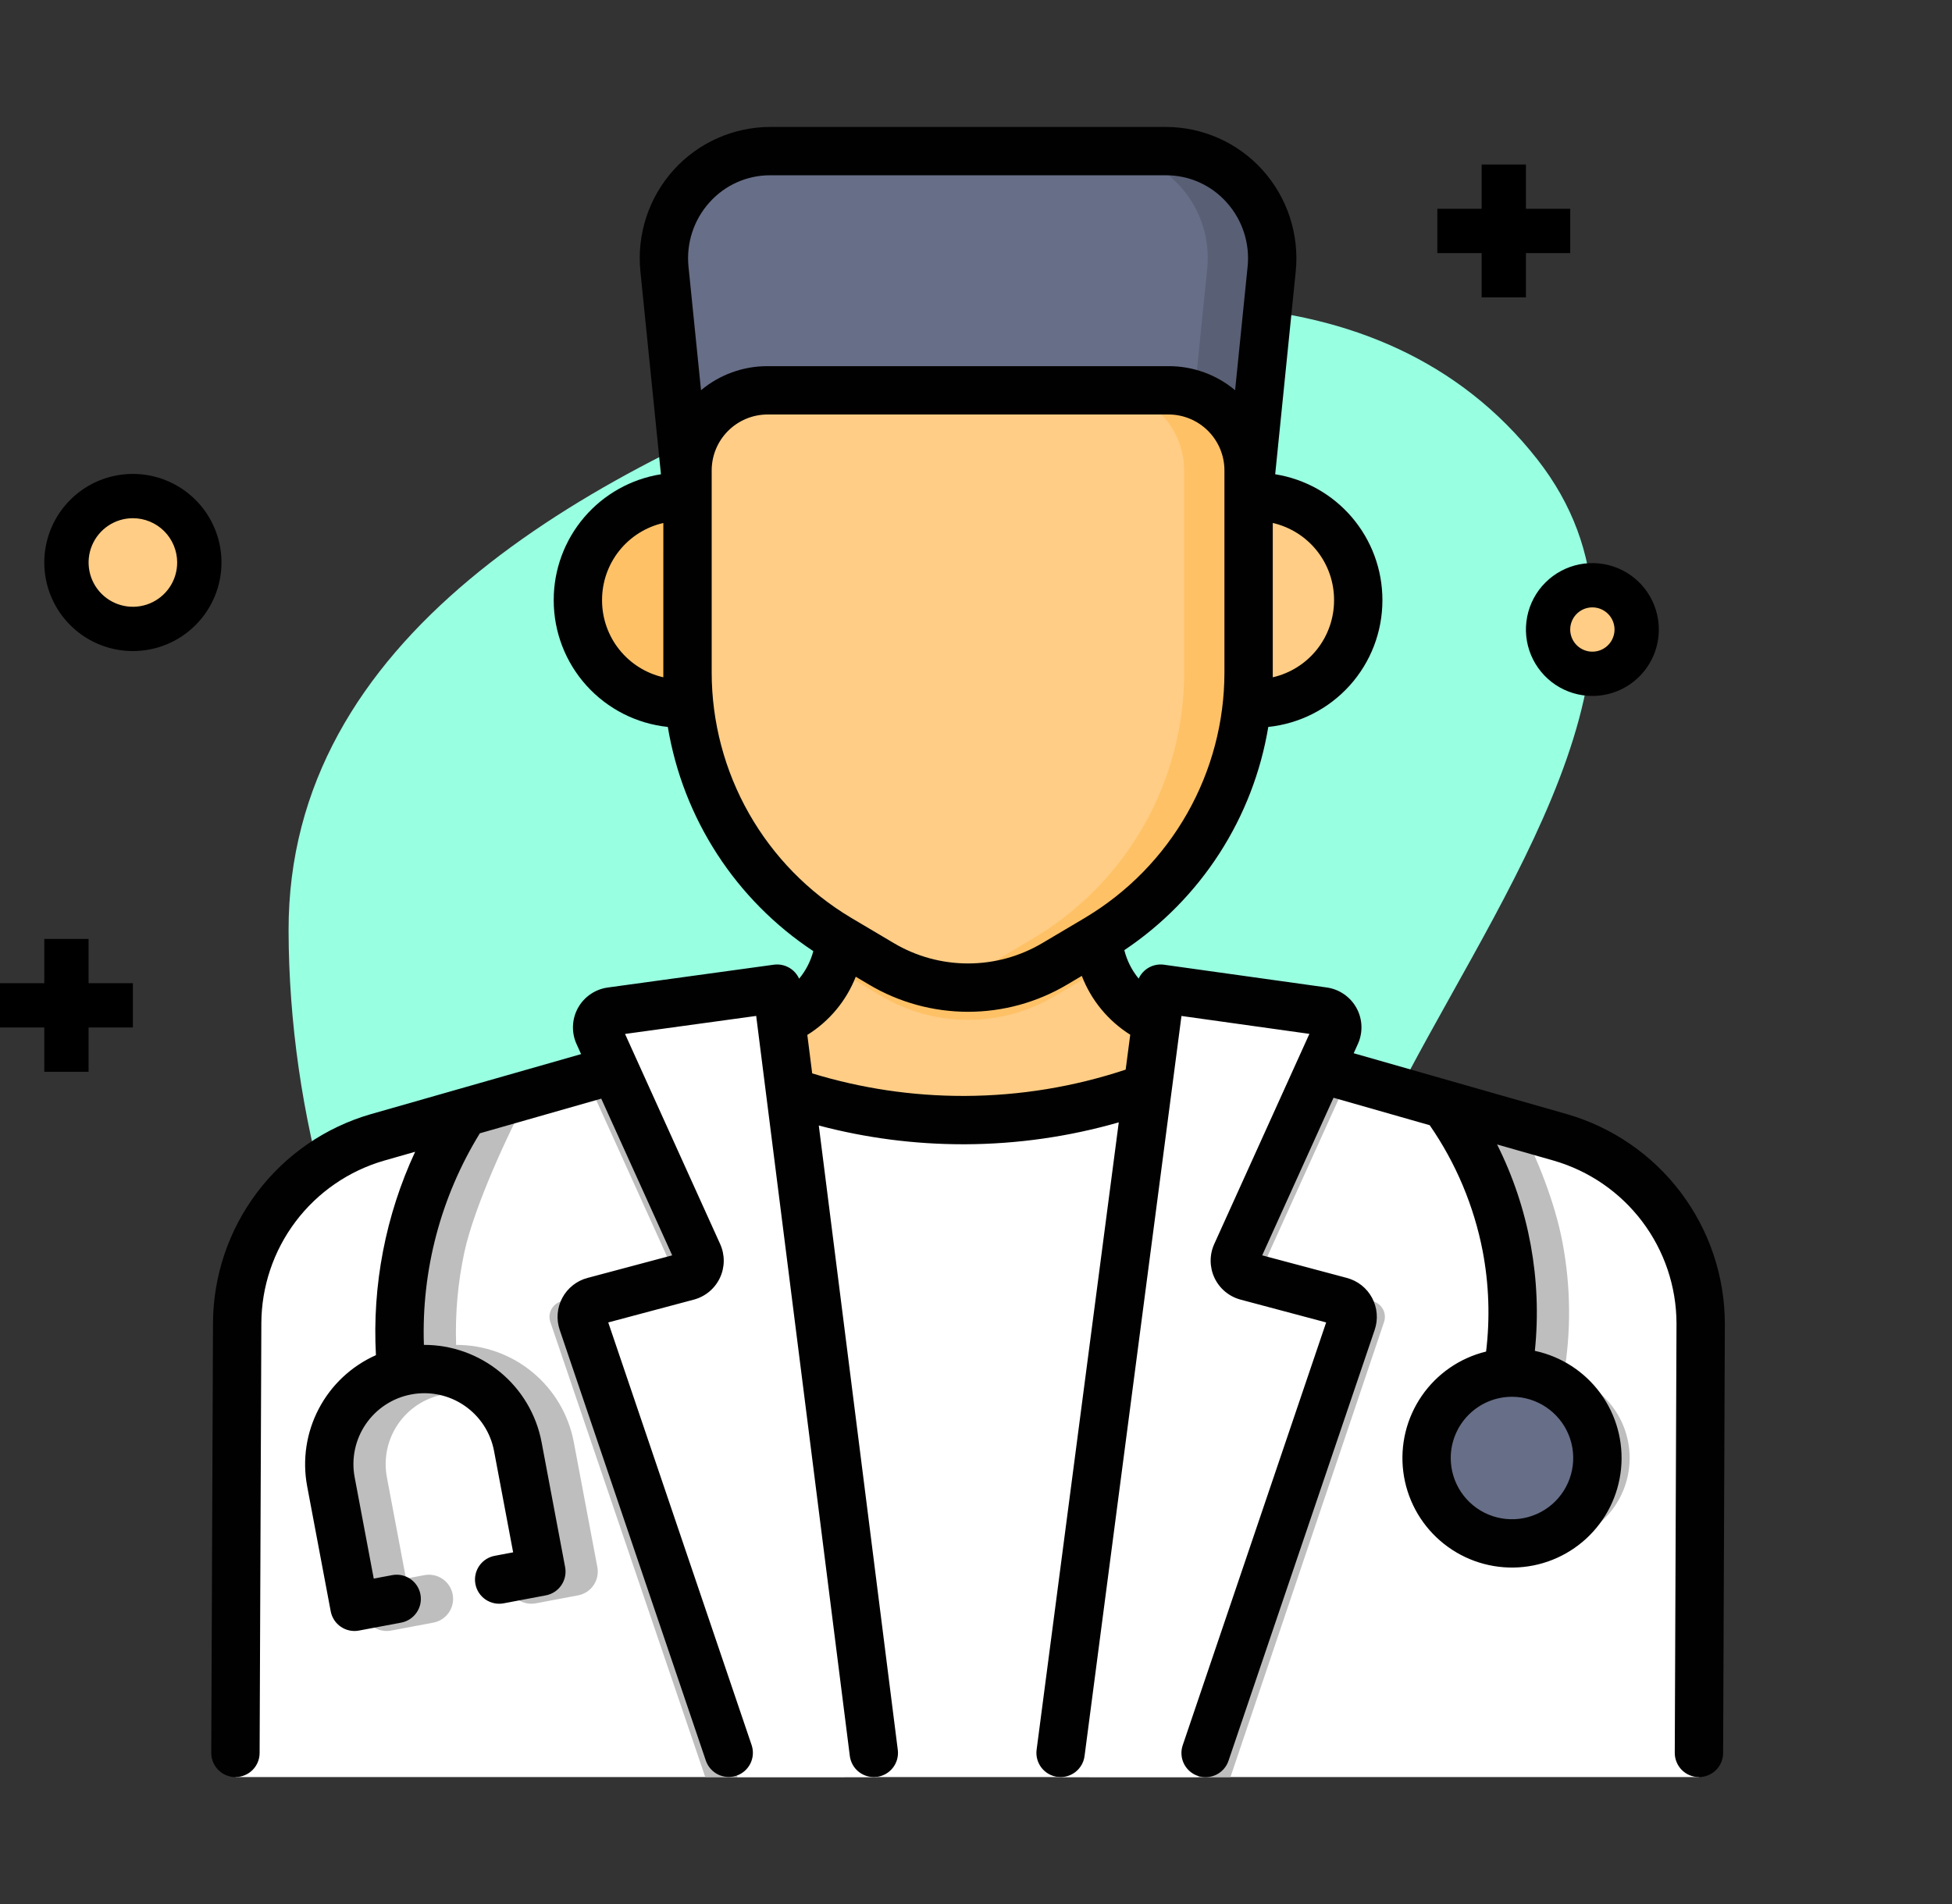
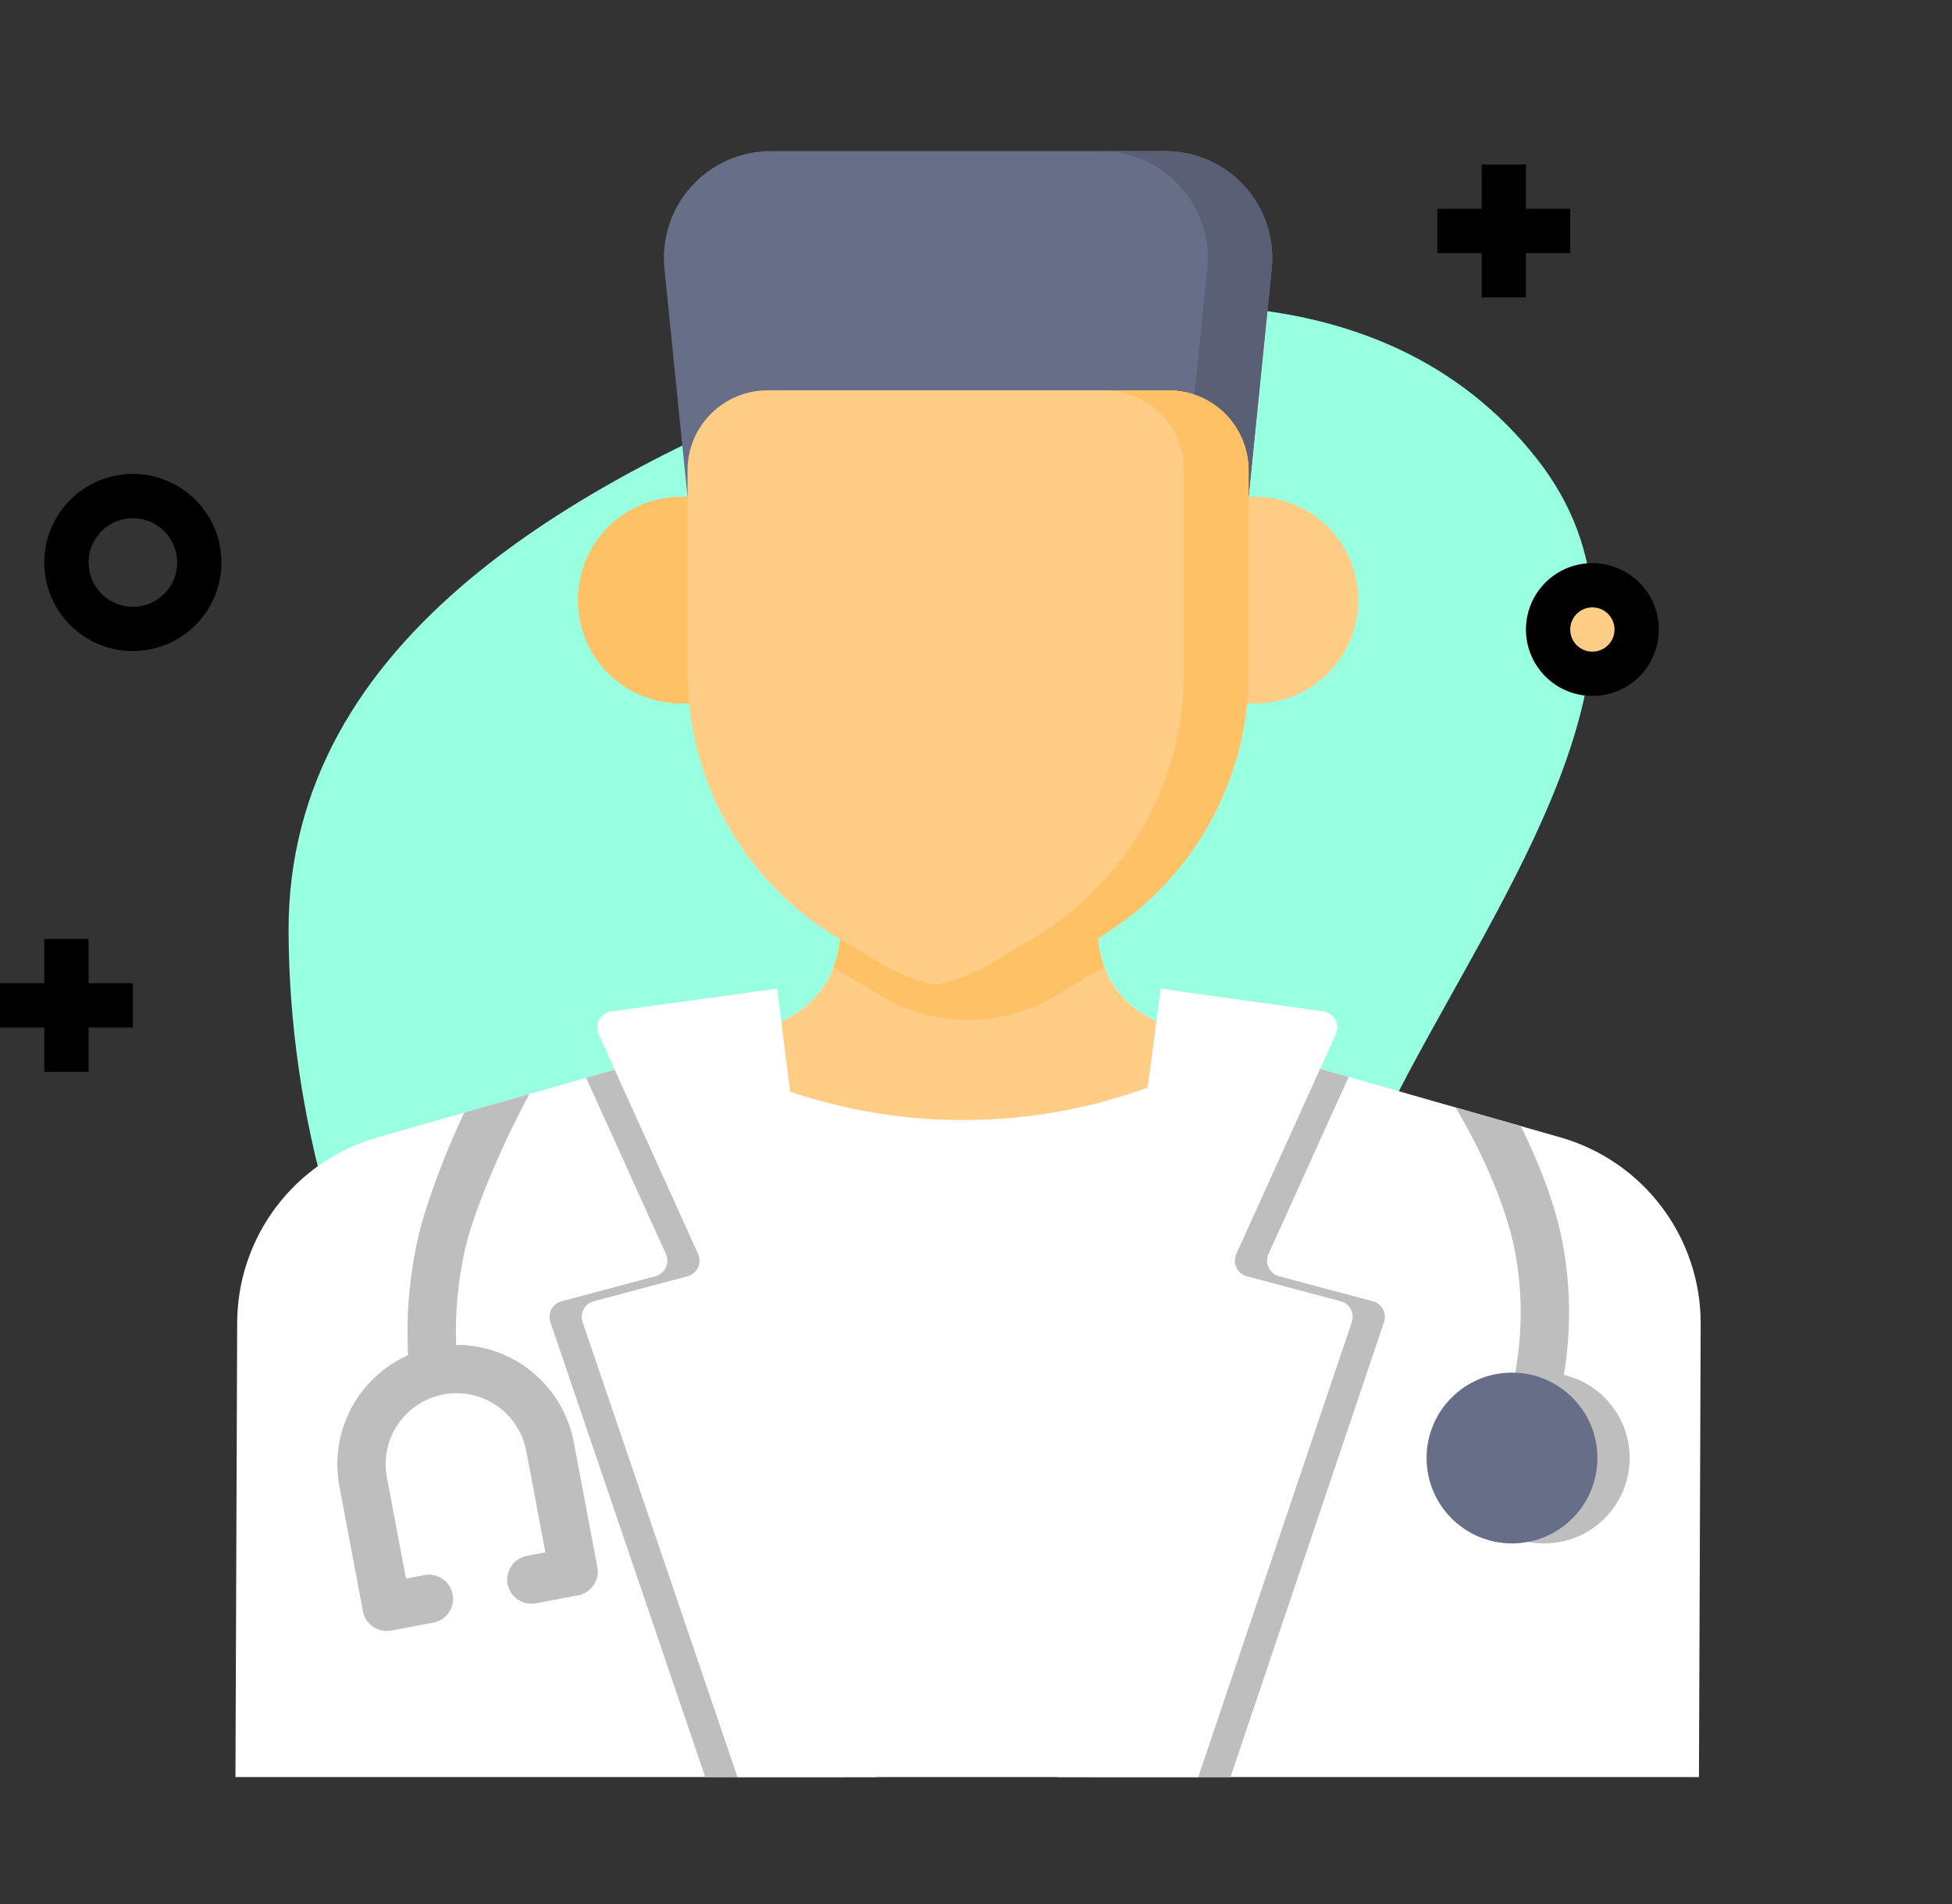
<svg xmlns="http://www.w3.org/2000/svg" width="123" height="120" viewBox="0 0 123 120" fill="none">
  <rect x="0" y="0" width="123" height="120" fill="#333333" stroke="none" />
  <path fill-rule="evenodd" clip-rule="evenodd" d="M96.871 28.953C105.867 40.449 95.542 54.818 88.699 67.712C79.365 85.296 73.971 111.832 54.225 109.301C31.508 106.39 18.244 81.576 18.184 58.674C18.136 40.142 36.664 29.922 54.001 23.374C68.905 17.744 87.052 16.407 96.871 28.953Z" fill="#99FFE1" />
  <g clip-path="url(#clip0_6511_26159)">
    <path d="M107.055 112L107.164 83.402C107.164 80.754 106.301 78.177 104.705 76.062C103.11 73.948 100.87 72.41 98.323 71.683L73.448 64.579C72.21 64.191 71.129 63.417 70.361 62.372C69.593 61.326 69.179 60.063 69.179 58.765V52.067H52.929V58.765C52.929 60.063 52.515 61.326 51.748 62.372C50.98 63.417 49.898 64.191 48.661 64.579L23.786 71.683C21.239 72.41 18.998 73.948 17.403 76.062C15.808 78.177 14.945 80.754 14.945 83.402L14.836 112H107.055Z" fill="white" />
    <path d="M49.789 68.804C57.111 71.276 65.056 71.184 72.32 68.544L75.73 65.231L73.448 64.579C72.21 64.191 71.129 63.417 70.361 62.372C69.593 61.326 69.179 60.063 69.179 58.765V52.067H52.929V58.765C52.929 60.063 52.515 61.326 51.748 62.372C50.98 63.417 49.899 64.191 48.661 64.579L46.732 65.13L49.789 68.804Z" fill="#FFCD85" />
-     <path d="M97.305 97.273C100.278 97.273 102.688 94.864 102.688 91.891C102.688 88.918 100.278 86.508 97.305 86.508C94.332 86.508 91.922 88.918 91.922 91.891C91.922 94.864 94.332 97.273 97.305 97.273Z" fill="#BEBEBE" />
+     <path d="M97.305 97.273C100.278 97.273 102.688 94.864 102.688 91.891C102.688 88.918 100.278 86.508 97.305 86.508C94.332 86.508 91.922 88.918 91.922 91.891C91.922 94.864 94.332 97.273 97.305 97.273" fill="#BEBEBE" />
    <path d="M91.709 69.794C93.015 71.942 94.854 75.678 95.459 78.852C95.924 81.294 95.945 83.8 95.52 86.249C95.486 86.446 95.492 86.648 95.536 86.843C95.58 87.039 95.662 87.223 95.777 87.386C95.893 87.55 96.039 87.689 96.208 87.796C96.377 87.903 96.566 87.975 96.763 88.009C96.96 88.043 97.162 88.038 97.358 87.993C97.553 87.949 97.737 87.867 97.901 87.752C98.064 87.636 98.203 87.49 98.31 87.321C98.417 87.152 98.489 86.963 98.523 86.766C99.01 83.957 98.986 81.083 98.452 78.282C97.973 75.772 96.906 73.136 95.827 70.971L91.709 69.794Z" fill="#BEBEBE" />
    <path d="M95.273 97.273C98.246 97.273 100.656 94.864 100.656 91.891C100.656 88.918 98.246 86.508 95.273 86.508C92.301 86.508 89.891 88.918 89.891 91.891C89.891 94.864 92.301 97.273 95.273 97.273Z" fill="#676E87" />
    <path d="M22.869 101.551C22.906 101.748 22.982 101.935 23.091 102.103C23.201 102.27 23.342 102.414 23.507 102.527C23.673 102.64 23.858 102.719 24.054 102.76C24.25 102.801 24.452 102.803 24.649 102.766L27.294 102.268C27.493 102.232 27.682 102.158 27.851 102.049C28.02 101.94 28.166 101.799 28.281 101.633C28.395 101.468 28.475 101.281 28.517 101.084C28.559 100.887 28.561 100.684 28.524 100.486C28.486 100.288 28.41 100.1 28.3 99.931C28.189 99.763 28.047 99.619 27.88 99.506C27.713 99.393 27.526 99.315 27.328 99.275C27.131 99.235 26.928 99.235 26.73 99.274L25.582 99.49L24.378 93.102C24.27 92.526 24.276 91.933 24.396 91.359C24.516 90.784 24.748 90.239 25.079 89.755C25.41 89.27 25.834 88.855 26.325 88.534C26.816 88.213 27.366 87.992 27.942 87.883C28.519 87.775 29.111 87.781 29.686 87.901C30.26 88.022 30.805 88.254 31.29 88.585C31.775 88.916 32.189 89.339 32.51 89.83C32.831 90.321 33.053 90.871 33.161 91.448L34.365 97.835L33.216 98.052C33.018 98.087 32.829 98.161 32.659 98.27C32.49 98.379 32.344 98.521 32.23 98.686C32.115 98.852 32.035 99.039 31.993 99.236C31.951 99.433 31.949 99.636 31.986 99.834C32.024 100.031 32.1 100.22 32.21 100.388C32.321 100.556 32.464 100.701 32.63 100.814C32.797 100.926 32.985 101.005 33.182 101.045C33.379 101.085 33.583 101.085 33.78 101.046L36.426 100.547C36.823 100.472 37.174 100.243 37.402 99.909C37.63 99.576 37.716 99.165 37.641 98.768L36.155 90.884C35.828 89.159 34.907 87.602 33.553 86.484C32.2 85.366 30.497 84.756 28.741 84.761C28.674 82.79 28.851 80.818 29.267 78.89C29.88 76.064 32.045 71.331 33.365 68.947L29.256 70.121C28.123 72.478 26.79 75.934 26.29 78.245C25.781 80.596 25.588 83.005 25.718 85.408C24.173 86.097 22.904 87.287 22.118 88.785C21.332 90.284 21.073 92.003 21.384 93.666L22.869 101.551ZM86.511 82.014L80.593 80.436C80.451 80.398 80.318 80.329 80.205 80.235C80.092 80.141 80 80.023 79.937 79.889C79.874 79.756 79.841 79.611 79.839 79.463C79.838 79.316 79.869 79.17 79.93 79.036L84.982 67.874L74.818 64.971L68.661 112H77.535L87.211 83.321C87.256 83.19 87.273 83.05 87.262 82.912C87.25 82.773 87.211 82.638 87.145 82.516C87.079 82.393 86.989 82.285 86.88 82.199C86.771 82.112 86.646 82.049 86.511 82.014L86.511 82.014Z" fill="#BEBEBE" />
    <path d="M75.505 112L85.181 83.321C85.226 83.189 85.243 83.05 85.232 82.912C85.221 82.773 85.181 82.638 85.115 82.516C85.049 82.393 84.959 82.285 84.85 82.199C84.741 82.112 84.616 82.049 84.481 82.013L78.563 80.435C78.421 80.397 78.288 80.329 78.175 80.234C78.062 80.14 77.97 80.022 77.907 79.889C77.844 79.756 77.811 79.61 77.809 79.463C77.808 79.316 77.839 79.17 77.9 79.035L84.176 65.169C84.241 65.025 84.272 64.868 84.265 64.71C84.259 64.552 84.216 64.398 84.14 64.26C84.064 64.122 83.957 64.003 83.827 63.913C83.697 63.824 83.548 63.766 83.391 63.744L73.136 62.31L66.631 112H75.505Z" fill="white" />
    <path d="M36.934 67.929L41.96 79.035C42.021 79.17 42.052 79.316 42.051 79.463C42.049 79.611 42.016 79.756 41.953 79.889C41.89 80.022 41.798 80.14 41.685 80.234C41.572 80.329 41.439 80.397 41.297 80.435L35.379 82.014C35.245 82.049 35.119 82.113 35.01 82.199C34.901 82.285 34.811 82.393 34.745 82.516C34.68 82.638 34.64 82.773 34.628 82.912C34.617 83.05 34.634 83.189 34.679 83.321L44.439 112H53.222L47.274 64.976L36.934 67.929Z" fill="#BEBEBE" />
    <path d="M46.471 112L36.71 83.321C36.665 83.189 36.648 83.05 36.66 82.912C36.671 82.773 36.711 82.638 36.776 82.516C36.842 82.393 36.932 82.285 37.041 82.199C37.15 82.112 37.276 82.049 37.41 82.013L43.328 80.435C43.471 80.397 43.603 80.329 43.717 80.234C43.83 80.14 43.921 80.022 43.984 79.889C44.047 79.756 44.081 79.61 44.082 79.463C44.083 79.316 44.053 79.17 43.992 79.035L37.717 65.172C37.652 65.028 37.621 64.871 37.628 64.713C37.634 64.555 37.677 64.4 37.753 64.262C37.83 64.124 37.937 64.005 38.068 63.916C38.198 63.826 38.347 63.768 38.504 63.747L48.968 62.31L55.254 112H46.471Z" fill="white" />
    <path d="M78.678 31.314H43.322L41.869 16.957C41.771 16.021 41.87 15.075 42.16 14.179C42.45 13.284 42.925 12.46 43.553 11.759C44.182 11.059 44.95 10.498 45.809 10.113C46.667 9.728 47.597 9.527 48.538 9.523H73.462C74.403 9.527 75.333 9.728 76.192 10.113C77.05 10.498 77.819 11.059 78.447 11.759C79.076 12.46 79.55 13.284 79.84 14.179C80.13 15.075 80.23 16.021 80.132 16.957L78.678 31.314Z" fill="#676E87" />
    <path d="M73.461 9.523H69.398C70.34 9.527 71.269 9.728 72.128 10.113C72.987 10.498 73.755 11.059 74.383 11.759C75.012 12.46 75.486 13.284 75.776 14.179C76.067 15.075 76.166 16.021 76.068 16.957L74.614 31.314H78.677L80.13 16.957C80.228 16.021 80.129 15.075 79.839 14.179C79.549 13.284 79.074 12.46 78.446 11.759C77.817 11.059 77.049 10.498 76.19 10.113C75.332 9.728 74.402 9.527 73.461 9.523Z" fill="#595F74" />
    <path d="M79.098 44.333H76.647L78.678 31.314H79.098C80.819 31.314 82.469 31.998 83.686 33.214C84.902 34.431 85.586 36.081 85.586 37.802V37.845C85.586 39.566 84.902 41.216 83.686 42.432C82.469 43.649 80.819 44.333 79.098 44.333H79.098Z" fill="#FFCD85" />
    <path d="M42.902 44.333H45.354L43.322 31.314H42.902C41.181 31.314 39.531 31.997 38.314 33.214C37.098 34.431 36.414 36.081 36.414 37.802V37.845C36.414 39.566 37.098 41.216 38.314 42.432C39.531 43.649 41.181 44.333 42.902 44.333ZM66.459 62.778L69.169 61.171C69.307 61.089 69.442 61.004 69.578 60.92C69.315 60.232 69.18 59.502 69.179 58.766V52.067H52.929V58.766C52.928 59.521 52.786 60.27 52.511 60.974C52.617 61.04 52.723 61.107 52.831 61.171L55.541 62.778C57.193 63.759 59.079 64.277 61 64.277C62.921 64.277 64.807 63.759 66.459 62.778Z" fill="#FFC166" />
    <path d="M73.65 24.6C74.312 24.602 74.968 24.735 75.579 24.991C76.19 25.246 76.745 25.62 77.212 26.09C77.679 26.56 78.049 27.117 78.3 27.73C78.552 28.343 78.68 29 78.678 29.662V42.392C78.682 45.769 77.807 49.088 76.14 52.024C74.473 54.961 72.071 57.413 69.169 59.14L66.459 60.747C64.807 61.728 62.921 62.246 61 62.246C59.079 62.246 57.193 61.728 55.541 60.747L52.831 59.14C49.929 57.413 47.527 54.961 45.86 52.025C44.193 49.088 43.318 45.769 43.322 42.392V29.662C43.318 28.324 43.845 27.039 44.788 26.09C45.731 25.14 47.012 24.605 48.35 24.6H73.65Z" fill="#FFCD85" />
    <path d="M73.65 24.6H69.588C70.25 24.602 70.906 24.735 71.517 24.991C72.128 25.246 72.683 25.62 73.15 26.09C73.617 26.56 73.987 27.117 74.238 27.73C74.489 28.343 74.618 29 74.615 29.662V42.392C74.62 45.769 73.745 49.088 72.078 52.024C70.411 54.961 68.009 57.413 65.107 59.14L62.396 60.747C61.337 61.376 60.178 61.816 58.969 62.05C61.541 62.548 64.206 62.084 66.459 60.747L69.169 59.14C72.071 57.413 74.473 54.961 76.14 52.025C77.807 49.088 78.682 45.769 78.678 42.392V29.662C78.682 28.324 78.155 27.039 77.212 26.09C76.269 25.14 74.988 24.605 73.65 24.6Z" fill="#FFC166" />
-     <path d="M98.741 70.219L85.299 66.38L85.563 65.797C85.726 65.437 85.803 65.045 85.787 64.65C85.772 64.256 85.665 63.871 85.474 63.525C85.284 63.179 85.015 62.883 84.69 62.659C84.365 62.435 83.993 62.29 83.602 62.235L73.347 60.801C73.022 60.755 72.691 60.816 72.403 60.974C72.116 61.131 71.887 61.378 71.75 61.676C71.32 61.153 71.011 60.541 70.846 59.883C73.238 58.282 75.278 56.208 76.838 53.788C78.398 51.368 79.447 48.655 79.918 45.815C81.889 45.609 83.715 44.681 85.043 43.21C86.371 41.738 87.107 39.827 87.109 37.845V37.802C87.106 35.895 86.425 34.052 85.187 32.602C83.949 31.152 82.236 30.191 80.353 29.89L81.647 17.11C81.763 15.956 81.637 14.79 81.276 13.688C80.915 12.585 80.327 11.57 79.55 10.709C78.781 9.857 77.841 9.176 76.793 8.71C75.744 8.243 74.609 8.002 73.462 8L48.538 8C47.39 8.002 46.255 8.243 45.207 8.71C44.158 9.176 43.219 9.857 42.449 10.709C41.672 11.57 41.084 12.585 40.723 13.688C40.362 14.79 40.236 15.956 40.353 17.11L41.647 29.89C39.764 30.191 38.05 31.152 36.812 32.602C35.575 34.052 34.893 35.895 34.891 37.802V37.845C34.893 39.827 35.629 41.738 36.957 43.21C38.285 44.681 40.11 45.609 42.081 45.815C42.556 48.674 43.615 51.404 45.193 53.835C46.77 56.267 48.832 58.347 51.249 59.945C51.08 60.582 50.775 61.175 50.355 61.682C50.22 61.383 49.992 61.135 49.704 60.976C49.416 60.817 49.085 60.755 48.76 60.8L38.296 62.238C37.905 62.292 37.531 62.436 37.205 62.66C36.88 62.883 36.61 63.18 36.419 63.526C36.228 63.872 36.121 64.257 36.105 64.652C36.089 65.047 36.166 65.44 36.329 65.8L36.616 66.435L23.367 70.219C20.508 71.045 17.993 72.775 16.2 75.151C14.407 77.527 13.432 80.42 13.421 83.396L13.312 110.47C13.312 110.671 13.35 110.869 13.426 111.054C13.502 111.239 13.614 111.407 13.754 111.549C13.895 111.692 14.063 111.804 14.247 111.882C14.432 111.959 14.63 111.999 14.83 112H14.836C15.239 112 15.626 111.84 15.911 111.556C16.197 111.272 16.358 110.886 16.359 110.483L16.468 83.402C16.476 81.087 17.233 78.835 18.628 76.987C20.023 75.138 21.979 73.791 24.204 73.148L26.159 72.59C24.298 76.596 23.449 80.998 23.688 85.408C22.142 86.097 20.874 87.287 20.088 88.785C19.301 90.284 19.043 92.003 19.354 93.666L20.839 101.551C20.876 101.748 20.951 101.935 21.061 102.103C21.17 102.27 21.312 102.415 21.477 102.527C21.642 102.64 21.828 102.719 22.024 102.76C22.22 102.801 22.422 102.803 22.618 102.766L25.264 102.268C25.462 102.233 25.651 102.158 25.821 102.049C25.99 101.94 26.136 101.799 26.25 101.633C26.364 101.468 26.445 101.281 26.487 101.084C26.528 100.887 26.531 100.684 26.493 100.486C26.456 100.288 26.38 100.1 26.27 99.932C26.159 99.763 26.016 99.619 25.849 99.506C25.683 99.393 25.495 99.315 25.298 99.275C25.101 99.235 24.897 99.235 24.7 99.274L23.551 99.49L22.348 93.103C22.239 92.526 22.245 91.933 22.365 91.359C22.486 90.784 22.718 90.24 23.049 89.755C23.38 89.27 23.803 88.856 24.294 88.534C24.786 88.213 25.335 87.992 25.912 87.884C26.489 87.775 27.081 87.781 27.655 87.901C28.23 88.022 28.775 88.254 29.26 88.585C29.744 88.916 30.159 89.339 30.48 89.83C30.801 90.321 31.022 90.871 31.131 91.448L32.334 97.835L31.186 98.052C30.987 98.087 30.798 98.162 30.629 98.27C30.46 98.379 30.314 98.521 30.199 98.686C30.085 98.852 30.005 99.039 29.963 99.236C29.921 99.433 29.919 99.636 29.956 99.834C29.993 100.031 30.069 100.22 30.18 100.388C30.291 100.556 30.433 100.701 30.6 100.814C30.767 100.926 30.954 101.005 31.152 101.045C31.349 101.085 31.552 101.085 31.75 101.046L34.395 100.547C34.792 100.473 35.144 100.243 35.371 99.909C35.599 99.576 35.685 99.165 35.61 98.768L34.125 90.884C33.797 89.159 32.877 87.602 31.523 86.484C30.169 85.366 28.467 84.756 26.711 84.761C26.55 80.066 27.776 75.428 30.236 71.426L37.886 69.241L42.356 79.118L37.017 80.542C36.681 80.631 36.367 80.789 36.095 81.005C35.822 81.221 35.597 81.49 35.433 81.797C35.269 82.103 35.169 82.44 35.141 82.786C35.112 83.133 35.155 83.481 35.267 83.811L44.478 110.966C44.609 111.347 44.885 111.66 45.247 111.838C45.609 112.015 46.026 112.042 46.407 111.913C46.789 111.783 47.103 111.508 47.283 111.147C47.462 110.786 47.491 110.369 47.363 109.987L38.327 83.346L43.721 81.908C44.077 81.813 44.408 81.641 44.691 81.406C44.974 81.17 45.203 80.875 45.361 80.542C45.519 80.209 45.602 79.845 45.605 79.477C45.608 79.108 45.531 78.743 45.379 78.407L39.385 65.164L47.649 64.028L53.549 110.668C53.6 111.069 53.808 111.433 54.127 111.681C54.447 111.928 54.851 112.039 55.252 111.988C55.653 111.937 56.017 111.73 56.265 111.41C56.512 111.091 56.623 110.686 56.572 110.285L51.594 70.935C54.559 71.72 57.614 72.117 60.682 72.117C60.735 72.117 60.788 72.117 60.84 72.117C64.107 72.103 67.356 71.638 70.496 70.736L65.319 110.279C65.267 110.679 65.376 111.084 65.622 111.405C65.868 111.725 66.231 111.935 66.632 111.987C67.032 112.04 67.438 111.931 67.758 111.685C68.078 111.438 68.288 111.075 68.34 110.674L73.826 68.771L73.827 68.767L74.447 64.031L82.508 65.159L76.511 78.407C76.359 78.743 76.282 79.108 76.286 79.477C76.289 79.845 76.372 80.209 76.53 80.542C76.688 80.875 76.916 81.17 77.2 81.406C77.483 81.641 77.814 81.813 78.17 81.908L83.564 83.346L74.528 109.987C74.462 110.177 74.435 110.378 74.448 110.578C74.46 110.778 74.512 110.974 74.6 111.154C74.689 111.335 74.812 111.495 74.963 111.628C75.113 111.76 75.289 111.862 75.479 111.926C75.669 111.991 75.87 112.017 76.07 112.003C76.27 111.99 76.466 111.937 76.645 111.848C76.825 111.759 76.986 111.635 77.117 111.484C77.249 111.332 77.35 111.156 77.413 110.966L86.623 83.811C86.735 83.482 86.778 83.133 86.749 82.787C86.721 82.44 86.621 82.103 86.457 81.797C86.293 81.49 86.068 81.221 85.796 81.005C85.523 80.789 85.209 80.632 84.873 80.542L79.534 79.118L84.029 69.186L90.089 70.916C91.74 73.302 92.877 76.004 93.427 78.853C93.824 80.939 93.897 83.073 93.642 85.181C91.993 85.582 90.549 86.577 89.587 87.976C88.624 89.374 88.211 91.078 88.425 92.762C88.639 94.445 89.466 95.992 90.748 97.104C92.03 98.217 93.677 98.819 95.374 98.794C97.071 98.77 98.7 98.121 99.949 96.972C101.199 95.823 101.981 94.254 102.147 92.565C102.313 90.876 101.851 89.184 100.849 87.814C99.847 86.444 98.375 85.491 96.715 85.137C97.177 80.663 96.351 76.15 94.335 72.129L97.904 73.148C100.128 73.791 102.084 75.137 103.479 76.984C104.874 78.832 105.632 81.082 105.64 83.397L105.531 110.471C105.53 110.671 105.569 110.869 105.645 111.054C105.721 111.239 105.832 111.408 105.973 111.55C106.114 111.692 106.282 111.805 106.466 111.882C106.651 111.959 106.849 111.999 107.049 112H107.055C107.458 112 107.844 111.841 108.13 111.556C108.415 111.272 108.577 110.886 108.578 110.483L108.687 83.403C108.678 80.425 107.703 77.531 105.91 75.154C104.117 72.777 101.602 71.046 98.741 70.219L98.741 70.219ZM80.201 42.392V32.961C81.297 33.212 82.276 33.828 82.977 34.707C83.678 35.586 84.061 36.677 84.062 37.802V37.845C84.061 38.97 83.678 40.061 82.977 40.94C82.276 41.819 81.297 42.434 80.201 42.686V42.392ZM41.798 42.392V42.686C40.702 42.434 39.724 41.819 39.023 40.94C38.321 40.061 37.939 38.97 37.937 37.845V37.802C37.939 36.677 38.321 35.586 39.023 34.707C39.724 33.828 40.702 33.212 41.799 32.961L41.798 42.392ZM43.384 16.803C43.31 16.073 43.39 15.335 43.618 14.637C43.846 13.939 44.218 13.297 44.709 12.752C45.191 12.213 45.781 11.782 46.441 11.488C47.1 11.194 47.815 11.044 48.538 11.047H73.462C74.184 11.044 74.899 11.194 75.559 11.488C76.219 11.782 76.809 12.213 77.29 12.752C77.781 13.297 78.153 13.939 78.381 14.637C78.61 15.335 78.689 16.073 78.615 16.803L77.827 24.593C76.656 23.613 75.177 23.076 73.65 23.077H48.35C46.823 23.076 45.344 23.613 44.173 24.593L43.384 16.803ZM44.845 42.392V29.662C44.842 28.728 45.209 27.831 45.866 27.168C46.523 26.505 47.416 26.129 48.35 26.123H73.65C74.583 26.129 75.477 26.505 76.133 27.168C76.79 27.831 77.158 28.728 77.154 29.662V42.392C77.151 45.498 76.345 48.55 74.814 51.252C73.284 53.954 71.08 56.214 68.418 57.813C68.403 57.822 68.387 57.832 68.372 57.842L65.681 59.437C64.264 60.278 62.647 60.721 61 60.721C59.352 60.721 57.735 60.278 56.318 59.437L53.733 57.904L53.728 57.901L53.607 57.829C50.938 56.232 48.728 53.97 47.192 51.265C45.657 48.56 44.848 45.503 44.845 42.392ZM70.931 67.412C67.672 68.496 64.261 69.055 60.826 69.07L60.682 69.07C57.461 69.07 54.258 68.592 51.178 67.649L50.871 65.226C52.257 64.364 53.327 63.078 53.923 61.559L54.764 62.058C56.651 63.177 58.805 63.768 61 63.768C63.194 63.768 65.348 63.177 67.235 62.058L68.167 61.505C68.757 63.038 69.828 64.339 71.219 65.213L70.931 67.412ZM95.273 88.031C96.037 88.031 96.783 88.258 97.417 88.682C98.052 89.106 98.547 89.709 98.839 90.414C99.131 91.119 99.207 91.895 99.058 92.644C98.909 93.392 98.542 94.08 98.002 94.62C97.463 95.159 96.775 95.527 96.026 95.676C95.278 95.825 94.501 95.748 93.796 95.456C93.091 95.164 92.488 94.669 92.064 94.035C91.64 93.4 91.414 92.654 91.414 91.891C91.415 90.867 91.822 89.886 92.546 89.163C93.269 88.439 94.25 88.032 95.273 88.031Z" fill="#010101" />
  </g>
-   <path d="M8.374 39.638C10.686 39.638 12.561 37.763 12.561 35.451C12.561 33.139 10.686 31.264 8.374 31.264C6.062 31.264 4.188 33.139 4.188 35.451C4.188 37.763 6.062 39.638 8.374 39.638Z" fill="#FFCD85" />
  <path d="M8.373 41.033C7.269 41.033 6.19 40.706 5.272 40.092C4.354 39.479 3.638 38.607 3.216 37.587C2.793 36.567 2.683 35.445 2.898 34.362C3.114 33.279 3.645 32.284 4.426 31.504C5.207 30.723 6.201 30.191 7.284 29.976C8.367 29.761 9.489 29.871 10.509 30.294C11.53 30.716 12.401 31.432 13.015 32.35C13.628 33.268 13.956 34.347 13.956 35.451C13.956 36.931 13.367 38.351 12.32 39.398C11.274 40.445 9.854 41.033 8.373 41.033ZM8.373 32.66C7.821 32.66 7.282 32.824 6.823 33.13C6.364 33.437 6.006 33.873 5.795 34.383C5.583 34.893 5.528 35.454 5.636 35.995C5.743 36.537 6.009 37.034 6.4 37.425C6.79 37.815 7.287 38.081 7.829 38.188C8.37 38.296 8.931 38.241 9.441 38.03C9.951 37.818 10.387 37.461 10.694 37.002C11.001 36.543 11.164 36.003 11.164 35.451C11.164 34.711 10.87 34.001 10.347 33.477C9.823 32.954 9.114 32.66 8.373 32.66Z" fill="black" />
  <path d="M100.34 42.467C101.881 42.467 103.131 41.217 103.131 39.675C103.131 38.134 101.881 36.884 100.34 36.884C98.799 36.884 97.549 38.134 97.549 39.675C97.549 41.217 98.799 42.467 100.34 42.467Z" fill="#FFCD85" />
  <path d="M100.339 43.862C99.511 43.862 98.701 43.617 98.013 43.157C97.325 42.697 96.788 42.043 96.471 41.278C96.154 40.513 96.071 39.671 96.233 38.859C96.394 38.047 96.793 37.3 97.379 36.715C97.964 36.13 98.71 35.731 99.522 35.569C100.334 35.408 101.176 35.491 101.941 35.807C102.706 36.124 103.36 36.661 103.82 37.349C104.28 38.038 104.526 38.847 104.526 39.675C104.526 40.786 104.085 41.851 103.299 42.636C102.514 43.421 101.449 43.862 100.339 43.862ZM100.339 38.28C100.063 38.28 99.793 38.362 99.564 38.515C99.334 38.668 99.155 38.886 99.05 39.141C98.944 39.396 98.916 39.677 98.97 39.948C99.024 40.218 99.157 40.467 99.352 40.662C99.547 40.857 99.796 40.99 100.067 41.044C100.337 41.098 100.618 41.07 100.873 40.965C101.128 40.859 101.346 40.68 101.499 40.451C101.653 40.221 101.735 39.952 101.735 39.675C101.735 39.305 101.588 38.95 101.326 38.689C101.064 38.427 100.709 38.28 100.339 38.28Z" fill="black" />
  <path d="M98.944 13.16H96.153V10.369H93.361V13.16H90.57V15.951H93.361V18.742H96.153V15.951H98.944V13.16Z" fill="black" />
  <path d="M8.373 61.966H5.582V59.175H2.791V61.966H0V64.757H2.791V67.549H5.582V64.757H8.373V61.966Z" fill="black" />
  <defs>
    <clipPath id="clip0_6511_26159">
      <rect width="104" height="104" fill="white" transform="translate(9 8)" />
    </clipPath>
  </defs>
</svg>